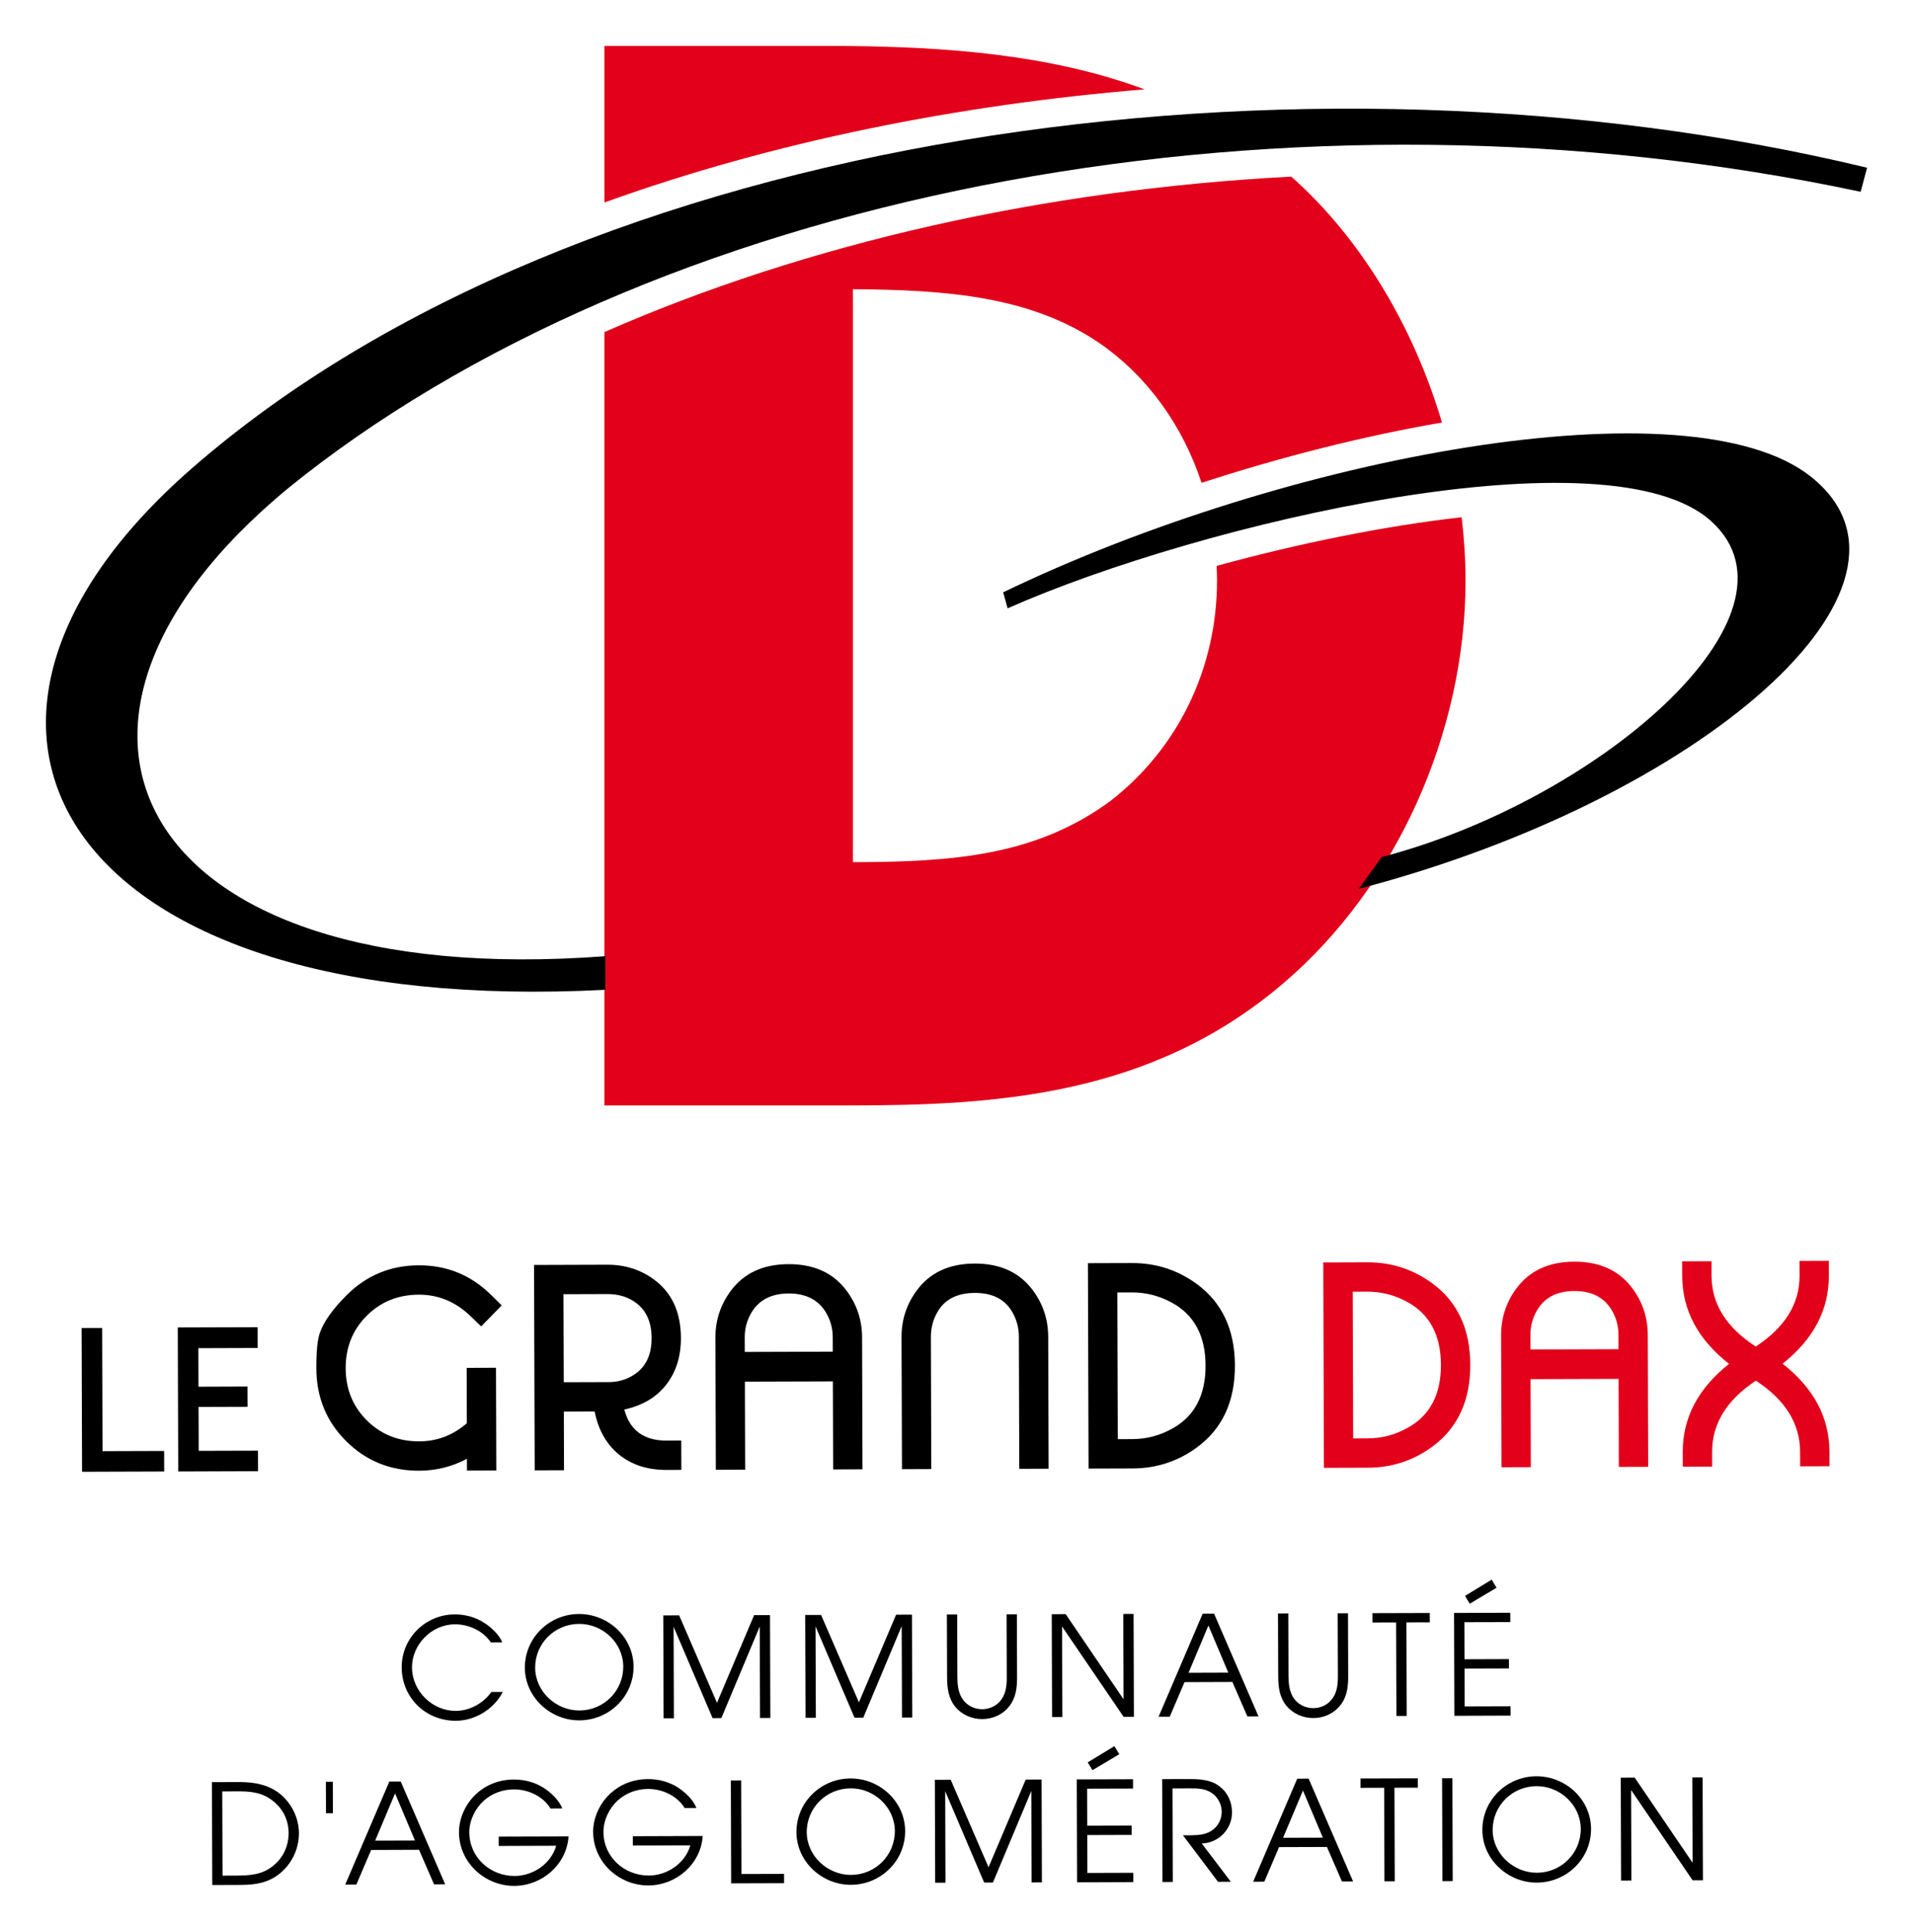
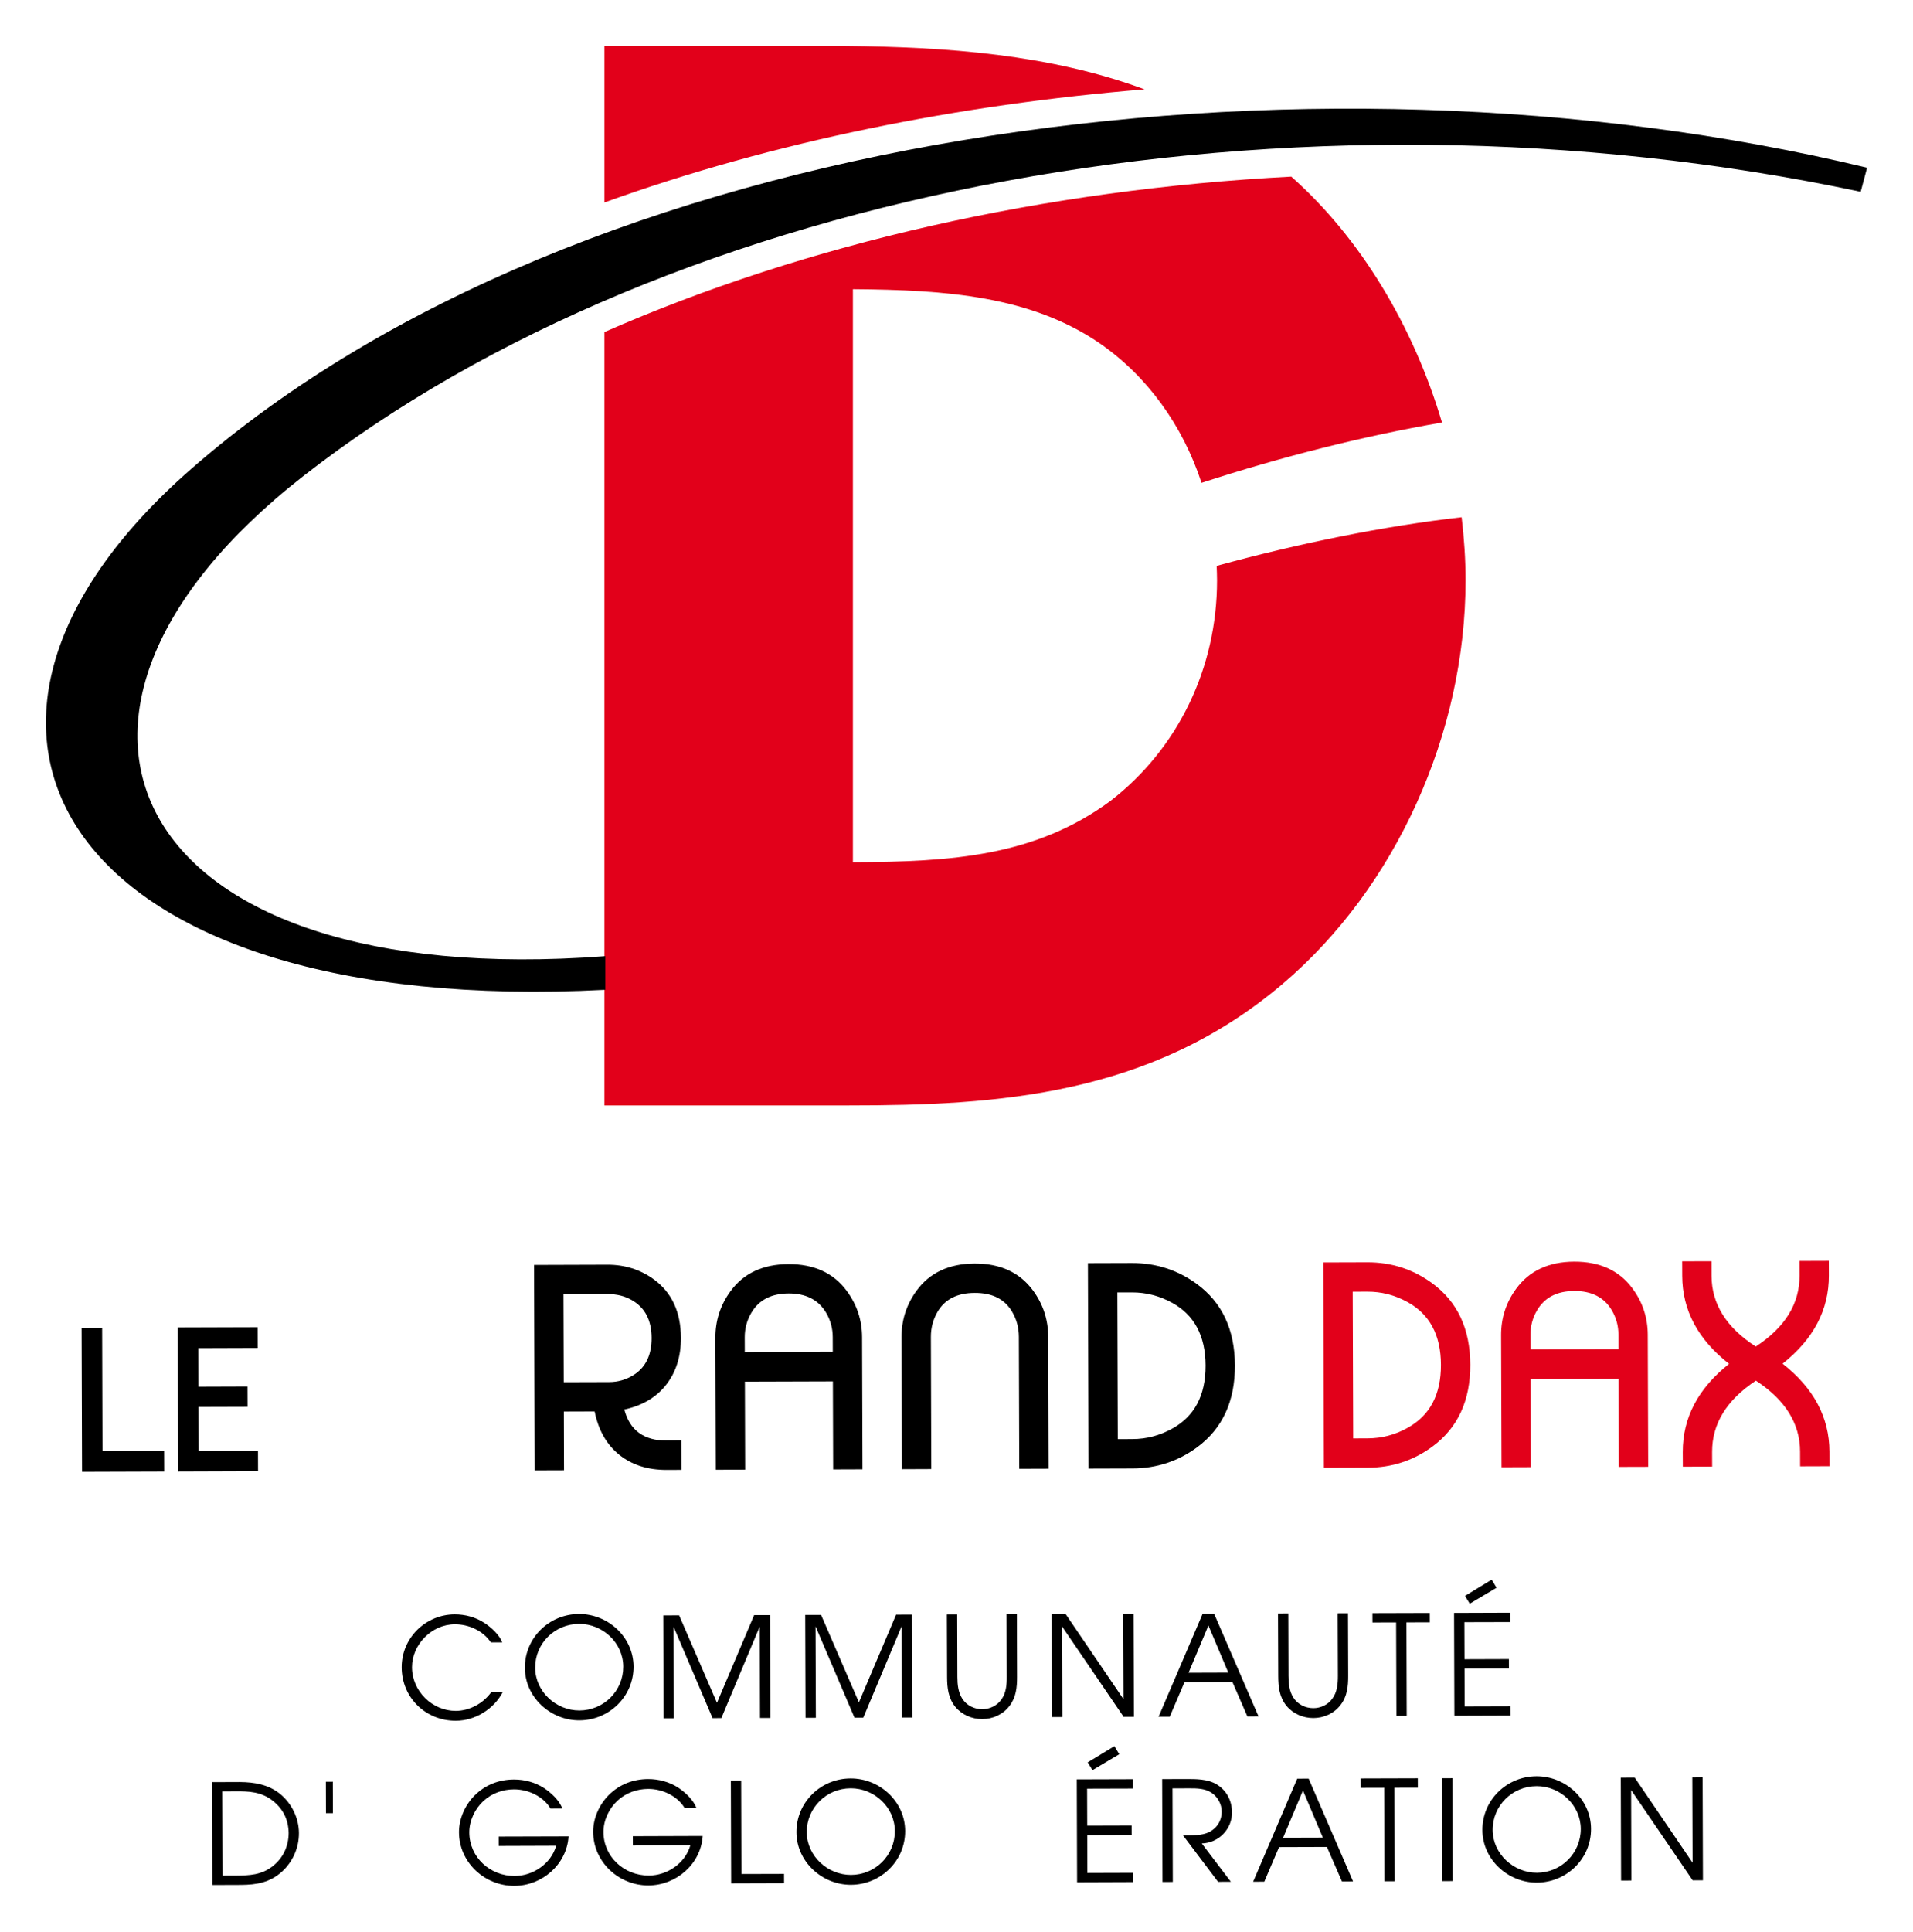
<svg xmlns="http://www.w3.org/2000/svg" xmlns:ns1="http://www.inkscape.org/namespaces/inkscape" xmlns:ns2="http://sodipodi.sourceforge.net/DTD/sodipodi-0.dtd" width="737.066" height="744.094" id="svg47133" version="1.1" ns1:version="0.48.1 " ns2:docname="Nouveau document 23">
  <defs id="defs47135" />
  <ns2:namedview id="base" pagecolor="#ffffff" bordercolor="#666666" borderopacity="1.0" ns1:pageopacity="0.0" ns1:pageshadow="2" ns1:zoom="0.70683594" ns1:cx="180.21945" ns1:cy="502.74126" ns1:document-units="px" ns1:current-layer="layer1" showgrid="false" units="mm" fit-margin-top="5" fit-margin-left="5" fit-margin-right="5" fit-margin-bottom="5" ns1:window-width="1366" ns1:window-height="716" ns1:window-x="-8" ns1:window-y="-8" ns1:window-maximized="1" />
  <g ns1:label="Calque 1" ns1:groupmode="layer" id="layer1" transform="translate(-194.781,440.42)">
    <g id="g46270" transform="matrix(6.485,0,0,-6.485,635.769,-406.005)">
      <path d="M 0,0 C -5.617,2.08 -11.771,2.521 -17.789,2.575 L -32.092,2.575 -32.092,-6.719 C -22.006,-3.086 -11.014,-0.907 0,0" style="fill:#e2001a;fill-opacity:1;fill-rule:nonzero;stroke:none" id="path46272" ns1:connector-curvature="0" />
    </g>
    <g id="g46274" transform="matrix(6.485,0,0,-6.485,663.548,-222.459)">
      <path d="M 0,0 C 0.011,-0.286 0.023,-0.573 0.023,-0.863 0.023,-6.077 -2.302,-10.864 -6.32,-13.969 -10.764,-17.233 -15.683,-17.583 -21.611,-17.598 L -21.611,16.434 C -16.032,16.396 -11.072,16.015 -6.992,13.251 -4.126,11.281 -2.02,8.347 -0.898,4.932 3.86,6.481 8.742,7.716 13.388,8.515 11.691,14.238 8.545,19.481 4.432,23.12 -10.185,22.356 -24.311,19.181 -36.376,13.886 L -36.376,-32.046 -21.834,-32.046 C -13.081,-32.046 -3.878,-31.486 3.957,-24.794 10.638,-19.112 14.788,-9.942 14.788,-0.863 14.788,0.389 14.703,1.643 14.555,2.89 9.976,2.374 4.856,1.332 0,0" style="fill:#e2001a;fill-opacity:1;fill-rule:nonzero;stroke:none" id="path46276" ns1:connector-curvature="0" />
    </g>
    <g id="g46278" transform="matrix(6.485,0,0,-6.485,583.009,-206.111)">
-       <path d="M 0,0 C 11.527,5.102 35.768,10.7 41.826,5.154 47.888,-0.391 35.046,-11.435 22.23,-14.77 L 20.87,-16.659 C 41.163,-11.352 55.855,1.37 47.721,7.822 40.535,13.524 16.564,9.067 -0.264,0.951 L 0,0 z" style="fill:black;fill-opacity:1;fill-rule:nonzero;stroke:none" id="path46280" ns1:connector-curvature="0" />
-     </g>
+       </g>
    <g id="g46282" transform="matrix(6.485,0,0,-6.485,428.015,-72.132)">
      <path d="M 0,0 C -28.267,-2.146 -36.298,14.18 -17.957,28.504 3.992,45.648 40.909,52.551 74.583,45.4 L 74.964,46.829 C 41.573,54.878 -1.495,49.141 -24.609,28.936 -42.405,13.38 -31.925,-3.66 0,-1.997 L 0,0 z" style="fill:black;fill-opacity:1;fill-rule:nonzero;stroke:none" id="path46284" ns1:connector-curvature="0" />
    </g>
    <g id="g46286" transform="matrix(6.485,0,0,-6.485,234.139,71.057)">
      <path d="M 0,0 0.022,-7.319 3.682,-7.307 3.686,-8.527 -1.194,-8.543 -1.22,-0.004 0,0 z" style="fill:black;fill-opacity:1;fill-rule:nonzero;stroke:none" id="path46288" ns1:connector-curvature="0" />
    </g>
    <g id="g46290" transform="matrix(6.485,0,0,-6.485,263.275,70.867)">
      <path d="M 0,0 4.743,0.015 4.746,-1.22 1.224,-1.232 1.231,-3.519 4.143,-3.509 4.147,-4.714 1.235,-4.723 1.243,-7.33 4.765,-7.32 4.769,-8.538 0.027,-8.555 0,0 z" style="fill:black;fill-opacity:1;fill-rule:nonzero;stroke:none" id="path46292" ns1:connector-curvature="0" />
    </g>
    <g id="g46294" transform="matrix(6.485,0,0,-6.485,356.09,46.941)">
-       <path d="M 0,0 C 1.684,0.006 3.124,-0.586 4.319,-1.773 L 4.931,-2.38 3.715,-3.627 3.081,-3.018 C 2.192,-2.163 1.168,-1.739 0.005,-1.743 -1.229,-1.747 -2.262,-2.167 -3.094,-3.004 -3.927,-3.844 -4.341,-4.878 -4.337,-6.114 -4.333,-7.348 -3.913,-8.381 -3.075,-9.214 -2.238,-10.044 -1.201,-10.459 0.033,-10.456 1.093,-10.454 2.036,-10.094 2.862,-9.379 L 2.852,-6.09 4.594,-6.084 4.613,-12.184 2.871,-12.19 2.868,-11.492 C 1.983,-11.96 1.041,-12.194 0.038,-12.199 -1.675,-12.205 -3.122,-11.62 -4.302,-10.448 -5.483,-9.275 -6.074,-7.832 -6.08,-6.118 -6.083,-5.117 -6.013,-4.412 -5.869,-4.006 -5.639,-3.35 -5.118,-2.616 -4.307,-1.8 -3.121,-0.605 -1.685,-0.006 0,0" style="fill:black;fill-opacity:1;fill-rule:nonzero;stroke:none" id="path46296" ns1:connector-curvature="0" />
-     </g>
+       </g>
    <g id="g46298" transform="matrix(6.485,0,0,-6.485,411.989,91.966)">
      <path d="M 0,0 2.701,0.008 C 3.238,0.01 3.731,0.156 4.181,0.448 4.876,0.901 5.223,1.628 5.22,2.63 5.217,3.676 4.829,4.422 4.057,4.87 3.635,5.116 3.149,5.238 2.597,5.236 L -0.017,5.228 0,0 z M 6.11,-3.467 6.982,-3.463 6.987,-5.206 6.115,-5.21 C 4.982,-5.212 4.042,-4.91 3.291,-4.304 2.541,-3.696 2.056,-2.84 1.835,-1.738 L 0.006,-1.744 0.016,-5.228 -1.726,-5.234 -1.765,6.965 2.592,6.979 C 3.623,6.981 4.539,6.695 5.339,6.116 6.416,5.336 6.956,4.176 6.961,2.635 6.966,1.532 6.674,0.606 6.089,-0.145 5.503,-0.895 4.673,-1.388 3.599,-1.622 3.923,-2.857 4.76,-3.471 6.11,-3.467" style="fill:black;fill-opacity:1;fill-rule:nonzero;stroke:none" id="path46300" ns1:connector-curvature="0" />
    </g>
    <g id="g46302" transform="matrix(6.485,0,0,-6.485,515.626,74.583)">
      <path d="M 0,0 C -0.001,0.52 -0.133,1.004 -0.396,1.449 -0.849,2.212 -1.591,2.593 -2.622,2.591 -3.653,2.587 -4.393,2.202 -4.84,1.435 -5.101,0.988 -5.23,0.503 -5.228,-0.015 L -5.225,-0.882 0.003,-0.866 0,0 z M 0.841,2.731 C 1.439,1.919 1.741,1.006 1.744,-0.011 L 1.768,-7.853 0.025,-7.859 0.009,-2.631 -5.219,-2.647 -5.203,-7.875 -6.945,-7.88 -6.97,-0.039 C -6.973,0.977 -6.678,1.893 -6.085,2.709 -5.305,3.787 -4.151,4.328 -2.627,4.332 -1.103,4.337 0.054,3.803 0.841,2.731" style="fill:black;fill-opacity:1;fill-rule:nonzero;stroke:none" id="path46304" ns1:connector-curvature="0" />
    </g>
    <g id="g46306" transform="matrix(6.485,0,0,-6.485,592.796,56.642)">
      <path d="M 0,0 C 0.597,-0.812 0.898,-1.725 0.902,-2.742 L 0.927,-10.584 -0.817,-10.59 -0.841,-2.748 C -0.843,-2.212 -0.974,-1.717 -1.238,-1.268 -1.677,-0.514 -2.418,-0.138 -3.463,-0.143 -4.507,-0.145 -5.248,-0.526 -5.681,-1.282 -5.941,-1.734 -6.07,-2.227 -6.068,-2.765 L -6.044,-10.605 -7.786,-10.612 -7.812,-2.77 C -7.815,-1.754 -7.519,-0.837 -6.926,-0.022 -6.146,1.054 -4.993,1.595 -3.468,1.601 -1.944,1.605 -0.789,1.071 0,0" style="fill:black;fill-opacity:1;fill-rule:nonzero;stroke:none" id="path46308" ns1:connector-curvature="0" />
    </g>
    <g id="g46310" transform="matrix(6.485,0,0,-6.485,625.287,57.39)">
      <path d="M 0,0 0.027,-8.714 0.899,-8.71 C 1.726,-8.708 2.51,-8.503 3.25,-8.094 4.583,-7.364 5.247,-6.111 5.241,-4.34 5.236,-2.568 4.564,-1.322 3.226,-0.599 2.484,-0.197 1.698,0.004 0.871,0.002 L 0,0 z M 0.865,1.746 C 2.289,1.75 3.568,1.339 4.703,0.515 6.217,-0.584 6.978,-2.201 6.985,-4.335 6.992,-6.469 6.241,-8.092 4.734,-9.199 3.604,-10.03 2.327,-10.449 0.904,-10.453 L -1.71,-10.461 -1.749,1.738 0.865,1.746 z" style="fill:black;fill-opacity:1;fill-rule:nonzero;stroke:none" id="path46312" ns1:connector-curvature="0" />
    </g>
    <g id="g46314" transform="matrix(6.485,0,0,-6.485,715.972,57.107)">
      <path d="M 0,0 0.027,-8.714 0.899,-8.71 C 1.726,-8.708 2.51,-8.503 3.249,-8.092 4.583,-7.364 5.247,-6.111 5.241,-4.339 5.236,-2.569 4.564,-1.32 3.225,-0.599 2.484,-0.195 1.698,0.006 0.871,0.002 L 0,0 z M 0.865,1.746 C 2.288,1.75 3.568,1.341 4.703,0.515 6.217,-0.582 6.978,-2.199 6.985,-4.335 6.992,-6.469 6.241,-8.09 4.734,-9.199 3.604,-10.03 2.327,-10.449 0.904,-10.453 L -1.71,-10.461 -1.749,1.738 0.865,1.746 z" style="fill:#e2001a;fill-opacity:1;fill-rule:nonzero;stroke:none" id="path46316" ns1:connector-curvature="0" />
    </g>
    <g id="g46318" transform="matrix(6.485,0,0,-6.485,818.351,73.632)">
      <path d="M 0,0 C -0.001,0.522 -0.133,1.003 -0.397,1.449 -0.849,2.213 -1.591,2.594 -2.622,2.59 -3.653,2.587 -4.393,2.204 -4.84,1.435 -5.101,0.988 -5.23,0.503 -5.228,-0.016 L -5.225,-0.882 0.003,-0.865 0,0 z M 0.841,2.732 C 1.44,1.921 1.739,1.007 1.743,-0.01 L 1.768,-7.852 0.024,-7.857 0.009,-2.63 -5.22,-2.645 -5.204,-7.873 -6.945,-7.879 -6.971,-0.037 C -6.975,0.979 -6.679,1.895 -6.086,2.711 -5.305,3.786 -4.153,4.327 -2.628,4.333 -1.103,4.337 0.054,3.805 0.841,2.732" style="fill:#e2001a;fill-opacity:1;fill-rule:nonzero;stroke:none" id="path46320" ns1:connector-curvature="0" />
    </g>
    <g id="g46322" transform="matrix(6.485,0,0,-6.485,881.599,84.834)">
      <path d="M 0,0 C 1.849,-1.448 2.777,-3.186 2.784,-5.22 L 2.786,-6.09 1.043,-6.096 1.04,-5.224 C 1.036,-3.556 0.16,-2.15 -1.587,-1.007 -3.326,-2.16 -4.193,-3.571 -4.187,-5.242 L -4.184,-6.112 -5.927,-6.118 -5.931,-5.245 C -5.937,-3.214 -5.021,-1.469 -3.18,-0.01 -5.029,1.437 -5.956,3.177 -5.963,5.21 L -5.966,6.081 -4.223,6.086 -4.221,5.216 C -4.215,3.546 -3.34,2.146 -1.593,1.019 0.147,2.158 1.013,3.561 1.008,5.232 L 1.005,6.102 2.747,6.108 2.75,5.238 C 2.757,3.204 1.841,1.459 0,0" style="fill:#e2001a;fill-opacity:1;fill-rule:nonzero;stroke:none" id="path46324" ns1:connector-curvature="0" />
    </g>
    <g id="g46326" transform="matrix(6.485,0,0,-6.485,383.896,192.182)">
      <path d="M 0,0 C -0.458,0.693 -1.318,1.08 -2.138,1.075 -3.527,1.072 -4.688,-0.139 -4.684,-1.479 -4.679,-2.908 -3.469,-4.071 -2.079,-4.067 -1.253,-4.063 -0.444,-3.615 0.033,-2.943 L 0.712,-2.942 C 0.185,-3.96 -0.928,-4.65 -2.078,-4.654 -3.872,-4.659 -5.291,-3.283 -5.297,-1.481 -5.302,0.257 -3.884,1.659 -2.147,1.664 -1.527,1.666 -0.907,1.502 -0.384,1.157 0.004,0.91 0.51,0.448 0.677,0.002 L 0,0 z" style="fill:black;fill-opacity:1;fill-rule:nonzero;stroke:none" id="path46328" ns1:connector-curvature="0" />
    </g>
    <g id="g46330" transform="matrix(6.485,0,0,-6.485,434.918,201.516)">
      <path d="M 0,0 C -0.004,1.416 -1.223,2.543 -2.621,2.539 -4.077,2.535 -5.239,1.375 -5.234,-0.065 -5.229,-1.479 -3.994,-2.608 -2.604,-2.604 -1.167,-2.6 0.005,-1.446 0,0 M 0.612,0.002 C 0.618,-1.775 -0.841,-3.186 -2.611,-3.19 -4.323,-3.196 -5.84,-1.82 -5.846,-0.067 -5.852,1.71 -4.401,3.121 -2.631,3.127 -0.903,3.132 0.606,1.756 0.612,0.002" style="fill:black;fill-opacity:1;fill-rule:nonzero;stroke:none" id="path46332" ns1:connector-curvature="0" />
    </g>
    <g id="g46334" transform="matrix(6.485,0,0,-6.485,450.334,181.786)">
      <path d="M 0,0 0.943,0.004 3.191,-5.191 5.399,0.018 6.342,0.019 6.361,-6.09 5.749,-6.092 5.732,-0.659 3.451,-6.098 2.93,-6.1 0.614,-0.675 0.631,-6.108 0.019,-6.11 0,0 z" style="fill:black;fill-opacity:1;fill-rule:nonzero;stroke:none" id="path46336" ns1:connector-curvature="0" />
    </g>
    <g id="g46338" transform="matrix(6.485,0,0,-6.485,505.021,181.609)">
      <path d="M 0,0 0.943,0.002 3.192,-5.189 5.4,0.016 6.342,0.02 6.362,-6.09 5.75,-6.092 5.733,-0.661 3.451,-6.1 2.929,-6.102 0.614,-0.677 0.632,-6.108 0.02,-6.11 0,0 z" style="fill:black;fill-opacity:1;fill-rule:nonzero;stroke:none" id="path46340" ns1:connector-curvature="0" />
    </g>
    <g id="g46342" transform="matrix(6.485,0,0,-6.485,563.581,181.425)">
      <path d="M 0,0 0.011,-3.712 C 0.012,-4.15 0.056,-4.614 0.297,-4.993 0.554,-5.398 1.01,-5.627 1.488,-5.627 1.918,-5.625 2.356,-5.426 2.612,-5.068 2.908,-4.671 2.948,-4.184 2.945,-3.704 L 2.934,0.009 3.546,0.011 3.557,-3.702 C 3.559,-4.322 3.503,-4.917 3.108,-5.431 2.73,-5.936 2.119,-6.211 1.49,-6.213 0.879,-6.215 0.283,-5.961 -0.107,-5.491 -0.531,-4.971 -0.598,-4.36 -0.6,-3.714 L -0.613,-0.002 0,0 z" style="fill:black;fill-opacity:1;fill-rule:nonzero;stroke:none" id="path46344" ns1:connector-curvature="0" />
    </g>
    <g id="g46346" transform="matrix(6.485,0,0,-6.485,600.012,181.314)">
      <path d="M 0,0 0.827,0.004 4.267,-5.054 4.249,0.014 4.862,0.016 4.881,-6.094 4.27,-6.096 0.615,-0.734 0.631,-6.108 0.019,-6.11 0,0 z" style="fill:black;fill-opacity:1;fill-rule:nonzero;stroke:none" id="path46348" ns1:connector-curvature="0" />
    </g>
    <g id="g46350" transform="matrix(6.485,0,0,-6.485,668.044,203.83)">
      <path d="M 0,0 -1.183,2.799 -2.364,-0.008 0,0 z M -1.524,3.502 -0.846,3.503 1.795,-2.599 1.133,-2.601 0.242,-0.553 -2.603,-0.563 -3.48,-2.616 -4.143,-2.618 -1.524,3.502 z" style="fill:black;fill-opacity:1;fill-rule:nonzero;stroke:none" id="path46352" ns1:connector-curvature="0" />
    </g>
    <g id="g46354" transform="matrix(6.485,0,0,-6.485,691.156,181.019)">
      <path d="M 0,0 0.011,-3.714 C 0.012,-4.151 0.056,-4.613 0.296,-4.994 0.554,-5.398 1.01,-5.628 1.489,-5.626 1.919,-5.626 2.357,-5.425 2.611,-5.069 2.908,-4.671 2.948,-4.184 2.947,-3.704 L 2.934,0.008 3.546,0.01 3.558,-3.702 C 3.56,-4.321 3.505,-4.918 3.109,-5.431 2.73,-5.936 2.119,-6.212 1.491,-6.214 0.879,-6.216 0.283,-5.962 -0.107,-5.491 -0.531,-4.971 -0.598,-4.361 -0.6,-3.716 L -0.613,-0.002 0,0 z" style="fill:black;fill-opacity:1;fill-rule:nonzero;stroke:none" id="path46356" ns1:connector-curvature="0" />
    </g>
    <g id="g46358" transform="matrix(6.485,0,0,-6.485,732.694,184.487)">
      <path d="M 0,0 -1.405,-0.004 -1.407,0.551 2,0.561 2.001,0.006 0.613,0.002 0.63,-5.553 0.018,-5.555 0,0 z" style="fill:black;fill-opacity:1;fill-rule:nonzero;stroke:none" id="path46360" ns1:connector-curvature="0" />
    </g>
    <g id="g46362" transform="matrix(6.485,0,0,-6.485,769.512,168.008)">
      <path d="M 0,0 0.291,-0.48 -1.302,-1.428 -1.585,-0.966 0,0 z M -2.235,-1.977 1.105,-1.965 1.107,-2.52 -1.621,-2.527 -1.614,-4.727 1.023,-4.718 1.025,-5.273 -1.612,-5.281 -1.605,-7.531 1.123,-7.523 1.125,-8.075 -2.216,-8.087 -2.235,-1.977 z" style="fill:black;fill-opacity:1;fill-rule:nonzero;stroke:none" id="path46364" ns1:connector-curvature="0" />
    </g>
    <g id="g46366" transform="matrix(6.485,0,0,-6.485,285.613,282.002)">
      <path d="M 0,0 C 0.811,0.01 1.529,0.029 2.206,0.568 2.816,1.05 3.137,1.747 3.143,2.523 3.131,3.317 2.816,3.962 2.185,4.456 1.514,4.975 0.795,5.013 -0.015,5.003 L -0.802,5.001 -0.785,-0.002 0,0 z M -1.415,5.551 0.23,5.557 C 1.107,5.551 1.927,5.413 2.631,4.855 3.327,4.286 3.751,3.411 3.754,2.525 3.757,1.649 3.388,0.829 2.762,0.249 2.036,-0.414 1.234,-0.549 0.291,-0.553 L -1.395,-0.559 -1.415,5.551 z" style="fill:black;fill-opacity:1;fill-rule:nonzero;stroke:none" id="path46368" ns1:connector-curvature="0" />
    </g>
    <g id="g46370" transform="matrix(6.485,0,0,-6.485,320.334,245.859)">
      <path d="M 0,0 0.413,0.002 0.419,-1.868 0.006,-1.868 0,0 z" style="fill:black;fill-opacity:1;fill-rule:nonzero;stroke:none" id="path46372" ns1:connector-curvature="0" />
    </g>
    <g id="g46374" transform="matrix(6.485,0,0,-6.485,354.668,268.485)">
-       <path d="M 0,0 -1.184,2.8 -2.365,-0.007 0,0 z M -1.524,3.5 -0.846,3.502 1.794,-2.6 1.132,-2.602 0.242,-0.552 -2.604,-0.562 -3.482,-2.616 -4.143,-2.617 -1.524,3.5 z" style="fill:black;fill-opacity:1;fill-rule:nonzero;stroke:none" id="path46376" ns1:connector-curvature="0" />
-     </g>
+       </g>
    <g id="g46378" transform="matrix(6.485,0,0,-6.485,413.838,266.906)">
      <path d="M 0,0 C -0.11,-1.679 -1.579,-2.932 -3.225,-2.938 -4.985,-2.942 -6.503,-1.542 -6.509,0.245 -6.512,1.054 -6.141,1.875 -5.573,2.438 -4.938,3.07 -4.12,3.377 -3.244,3.379 -2.607,3.381 -1.978,3.209 -1.448,2.865 -1.05,2.602 -0.536,2.132 -0.377,1.662 L -1.072,1.658 C -1.504,2.376 -2.39,2.795 -3.242,2.793 -3.896,2.791 -4.556,2.566 -5.059,2.1 -5.562,1.637 -5.898,0.933 -5.896,0.239 -5.891,-1.25 -4.657,-2.354 -3.201,-2.35 -2.11,-2.346 -1.037,-1.623 -0.735,-0.555 L -4.149,-0.567 -4.151,-0.012 0,0 z" style="fill:black;fill-opacity:1;fill-rule:nonzero;stroke:none" id="path46380" ns1:connector-curvature="0" />
    </g>
    <g id="g46382" transform="matrix(6.485,0,0,-6.485,465.528,266.742)">
      <path d="M 0,0 C -0.111,-1.678 -1.579,-2.931 -3.225,-2.937 -4.985,-2.943 -6.504,-1.542 -6.509,0.245 -6.512,1.054 -6.143,1.874 -5.573,2.438 -4.938,3.07 -4.121,3.378 -3.244,3.38 -2.607,3.382 -1.978,3.21 -1.448,2.865 -1.05,2.602 -0.537,2.132 -0.377,1.661 L -1.072,1.659 C -1.505,2.377 -2.392,2.796 -3.242,2.794 -3.896,2.792 -4.556,2.566 -5.059,2.1 -5.561,1.637 -5.899,0.932 -5.896,0.236 -5.892,-1.249 -4.657,-2.355 -3.201,-2.349 -2.11,-2.347 -1.037,-1.622 -0.735,-0.557 L -4.149,-0.567 -4.151,-0.014 0,0 z" style="fill:black;fill-opacity:1;fill-rule:nonzero;stroke:none" id="path46384" ns1:connector-curvature="0" />
    </g>
    <g id="g46386" transform="matrix(6.485,0,0,-6.485,476.37,245.361)">
      <path d="M 0,0 0.613,0.002 0.63,-5.555 3.16,-5.548 3.162,-6.1 0.019,-6.11 0,0 z" style="fill:black;fill-opacity:1;fill-rule:nonzero;stroke:none" id="path46388" ns1:connector-curvature="0" />
    </g>
    <g id="g46390" transform="matrix(6.485,0,0,-6.485,539.558,264.848)">
      <path d="M 0,0 C -0.004,1.414 -1.223,2.543 -2.621,2.539 -4.077,2.535 -5.238,1.372 -5.234,-0.065 -5.229,-1.481 -3.995,-2.608 -2.605,-2.604 -1.166,-2.6 0.004,-1.448 0,0 M 0.612,0.002 C 0.618,-1.775 -0.841,-3.186 -2.611,-3.192 -4.323,-3.196 -5.84,-1.821 -5.847,-0.067 -5.852,1.709 -4.401,3.121 -2.631,3.125 -0.903,3.132 0.607,1.755 0.612,0.002" style="fill:black;fill-opacity:1;fill-rule:nonzero;stroke:none" id="path46392" ns1:connector-curvature="0" />
    </g>
    <g id="g46394" transform="matrix(6.485,0,0,-6.485,554.974,245.118)">
-       <path d="M 0,0 0.942,0.004 3.19,-5.191 5.399,0.017 6.342,0.019 6.36,-6.091 5.749,-6.093 5.731,-0.66 3.45,-6.1 2.929,-6.1 0.615,-0.675 0.631,-6.108 0.019,-6.11 0,0 z" style="fill:black;fill-opacity:1;fill-rule:nonzero;stroke:none" id="path46396" ns1:connector-curvature="0" />
-     </g>
+       </g>
    <g id="g46398" transform="matrix(6.485,0,0,-6.485,624.147,232.14)">
      <path d="M 0,0 0.291,-0.479 -1.302,-1.427 -1.585,-0.963 0,0 z M -2.235,-1.974 1.107,-1.964 1.109,-2.519 -1.621,-2.527 -1.614,-4.726 1.024,-4.718 1.025,-5.272 -1.612,-5.28 -1.605,-7.53 1.124,-7.521 1.125,-8.074 -2.216,-8.086 -2.235,-1.974 z" style="fill:black;fill-opacity:1;fill-rule:nonzero;stroke:none" id="path46400" ns1:connector-curvature="0" />
    </g>
    <g id="g46402" transform="matrix(6.485,0,0,-6.485,642.553,244.836)">
      <path d="M 0,0 1.457,0.004 C 2.035,0.006 2.681,0 3.194,-0.288 3.815,-0.642 4.147,-1.27 4.149,-1.98 4.153,-2.981 3.345,-3.795 2.353,-3.822 L 4.081,-6.098 3.32,-6.1 1.235,-3.337 1.417,-3.337 C 1.848,-3.335 2.343,-3.351 2.747,-3.167 3.251,-2.934 3.539,-2.47 3.537,-1.925 3.536,-1.503 3.311,-1.075 2.964,-0.835 2.558,-0.547 2.062,-0.547 1.582,-0.549 L 0.615,-0.553 0.632,-6.108 0.02,-6.11 0,0 z" style="fill:black;fill-opacity:1;fill-rule:nonzero;stroke:none" id="path46404" ns1:connector-curvature="0" />
    </g>
    <g id="g46406" transform="matrix(6.485,0,0,-6.485,704.475,267.384)">
      <path d="M 0,0 -1.183,2.8 -2.364,-0.007 0,0 z M -1.524,3.502 -0.846,3.504 1.794,-2.598 1.133,-2.6 0.242,-0.553 -2.603,-0.562 -3.481,-2.616 -4.142,-2.617 -1.524,3.502 z" style="fill:black;fill-opacity:1;fill-rule:nonzero;stroke:none" id="path46408" ns1:connector-curvature="0" />
    </g>
    <g id="g46410" transform="matrix(6.485,0,0,-6.485,728.086,248.166)">
      <path d="M 0,0 -1.405,-0.004 -1.407,0.551 1.999,0.561 2.001,0.006 0.612,0.002 0.629,-5.553 0.018,-5.555 0,0 z" style="fill:black;fill-opacity:1;fill-rule:nonzero;stroke:none" id="path46412" ns1:connector-curvature="0" />
    </g>
    <g id="g46414" transform="matrix(6.485,0,0,-6.485,750.411,244.502)">
      <path d="M 0,0 0.612,0.002 0.631,-6.108 0.018,-6.11 0,0 z" style="fill:black;fill-opacity:1;fill-rule:nonzero;stroke:none" id="path46416" ns1:connector-curvature="0" />
    </g>
    <g id="g46418" transform="matrix(6.485,0,0,-6.485,803.839,264.015)">
      <path d="M 0,0 C -0.005,1.415 -1.224,2.543 -2.622,2.539 -4.077,2.535 -5.239,1.374 -5.235,-0.065 -5.23,-1.479 -3.994,-2.608 -2.605,-2.604 -1.167,-2.6 0.004,-1.446 0,0 M 0.61,0.002 C 0.617,-1.775 -0.842,-3.184 -2.612,-3.19 -4.323,-3.196 -5.84,-1.821 -5.846,-0.067 -5.852,1.709 -4.401,3.121 -2.632,3.127 -0.904,3.131 0.606,1.755 0.61,0.002" style="fill:black;fill-opacity:1;fill-rule:nonzero;stroke:none" id="path46420" ns1:connector-curvature="0" />
    </g>
    <g id="g46422" transform="matrix(6.485,0,0,-6.485,819.25,244.285)">
      <path d="M 0,0 0.828,0.004 4.267,-5.054 4.251,0.013 4.863,0.015 4.882,-6.095 4.27,-6.096 0.615,-0.735 0.631,-6.108 0.019,-6.11 0,0 z" style="fill:black;fill-opacity:1;fill-rule:nonzero;stroke:none" id="path46424" ns1:connector-curvature="0" />
    </g>
  </g>
</svg>